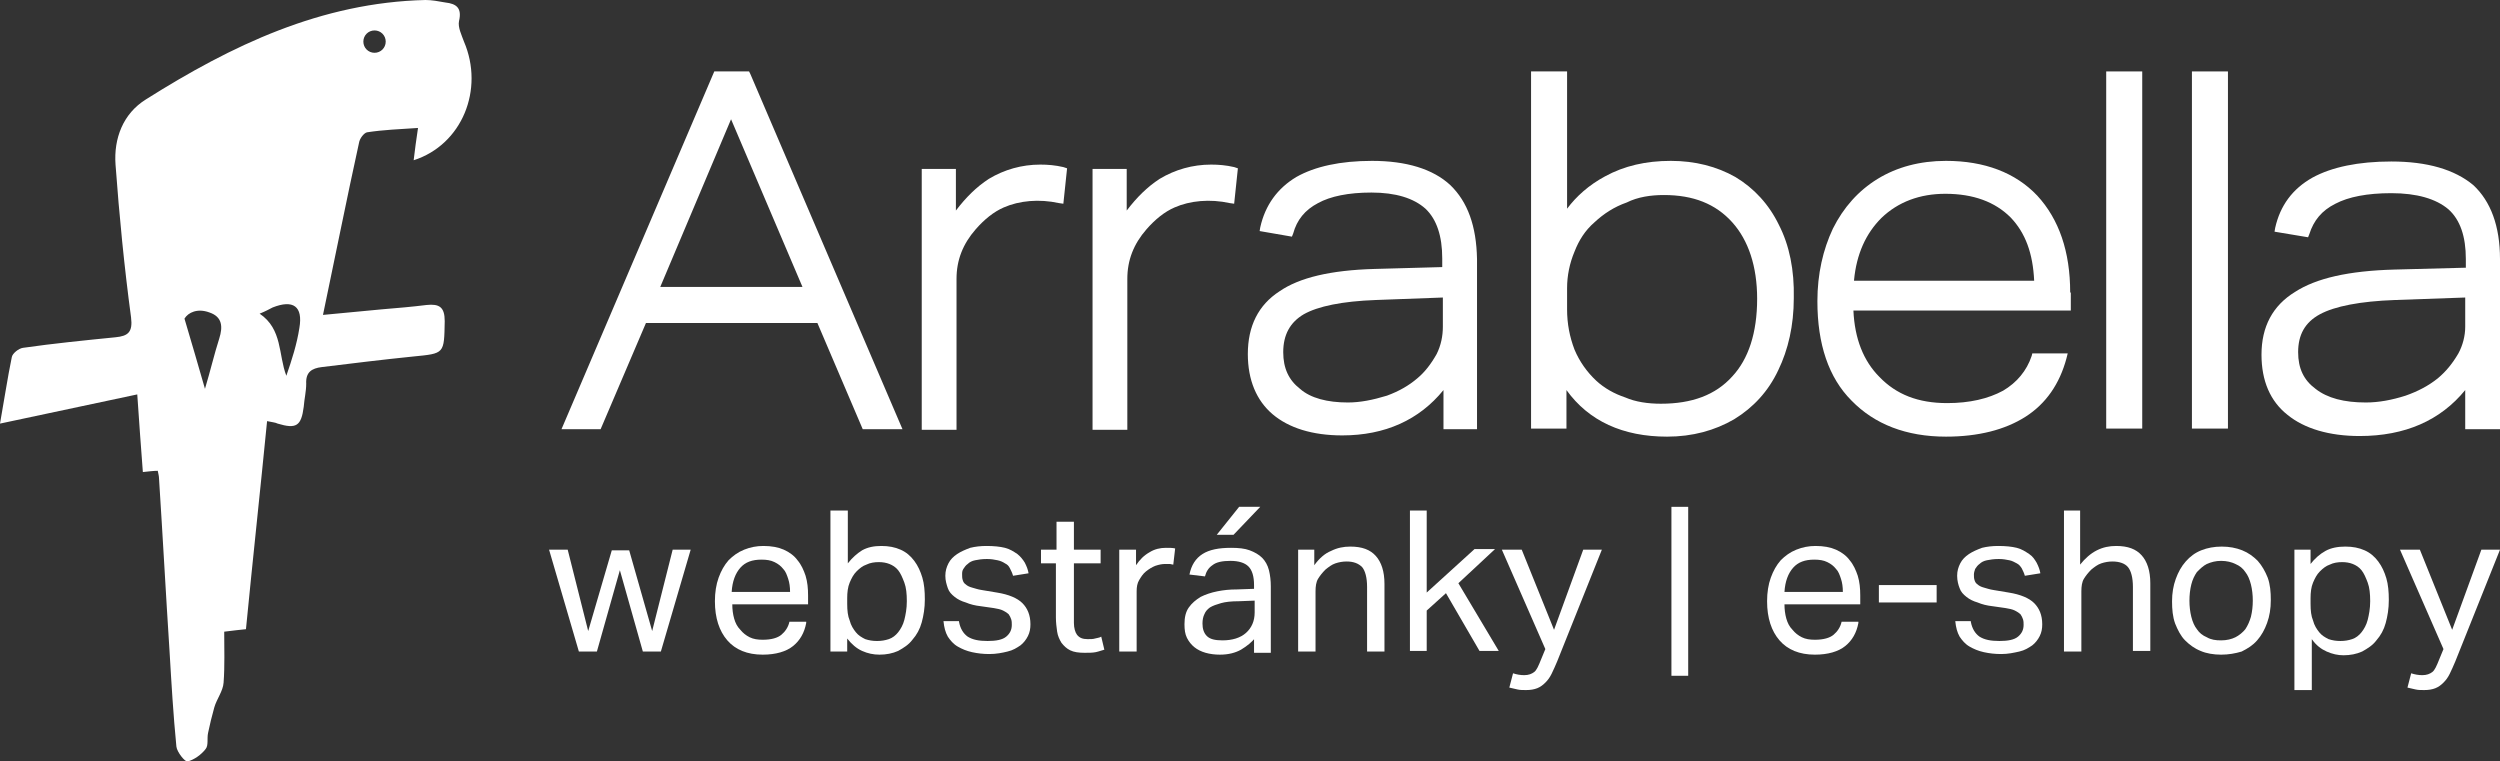
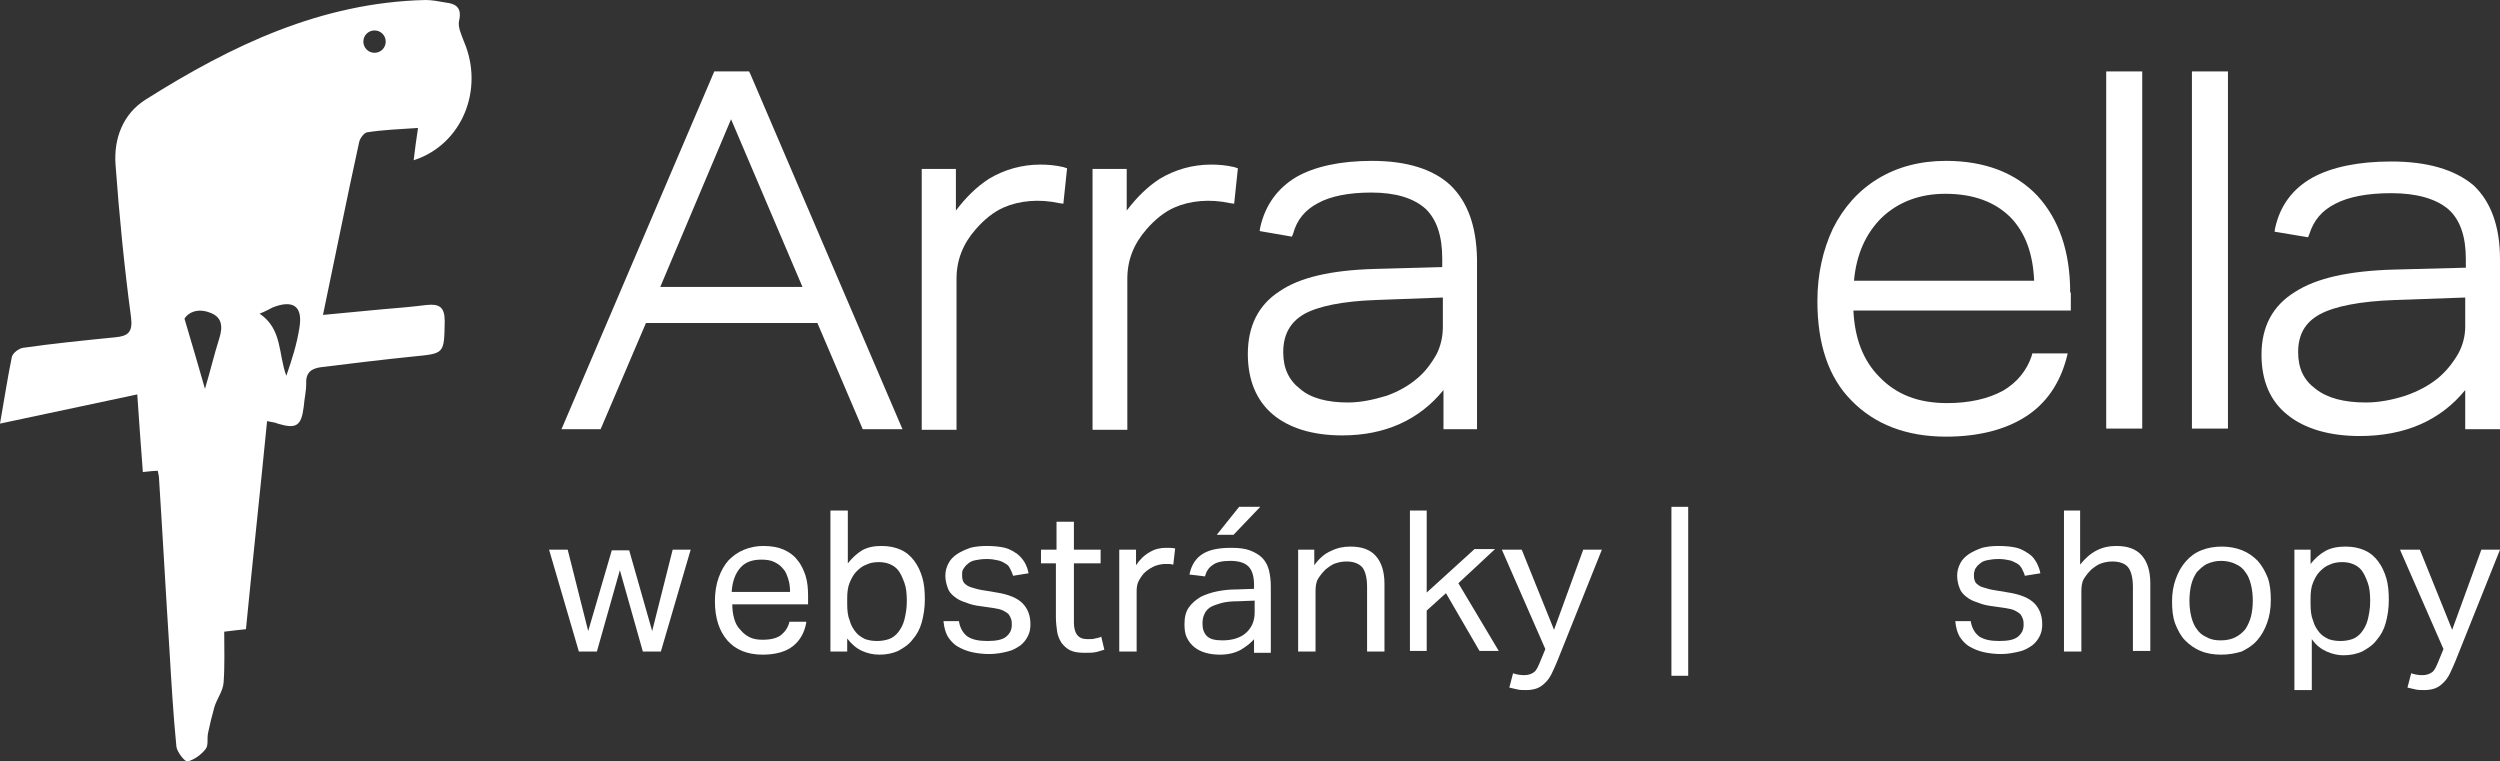
<svg xmlns="http://www.w3.org/2000/svg" version="1.1" id="Layer_1" x="0px" y="0px" width="402.5px" height="122.6px" viewBox="0 0 402.5 122.6" style="enable-background:new 0 0 402.5 122.6;" xml:space="preserve">
  <rect x="0" y="0" width="402.5" height="122.6" fill="#333333" stroke="none" />
  <style type="text/css">
	.st0{fill:#FFFFFF;}
	.st1{fill-rule:evenodd;clip-rule:evenodd;fill:#FFFFFF;}
</style>
  <path class="st0" d="M62.1,6.7c0,1-0.8,1.8-1.8,1.8c-1,0-1.8-0.8-1.8-1.8s0.8-1.8,1.8-1.8C61.3,4.9,62.1,5.7,62.1,6.7z M43.9,49.5  c3.3-1.3,4.9-0.2,4.3,3.3c-0.4,2.6-1.2,5.1-2.1,7.7c-1.3-3.4-0.6-7.5-4.3-10C42.8,50.1,43.3,49.8,43.9,49.5z M35.3,54.5  c-0.8,2.5-1.4,5.1-2.3,8.1c-1.1-3.9-2.1-7.2-3.3-11.3c0.6-1,2.1-1.7,4-1C35.8,51,35.9,52.6,35.3,54.5z M43,67.8  c0.9,0.2,1.3,0.2,1.7,0.4c3,0.9,3.8,0.4,4.2-2.7c0.1-1.3,0.4-2.5,0.4-3.7c-0.1-1.9,0.9-2.5,2.5-2.7c4.9-0.6,9.8-1.2,14.7-1.7  c5.1-0.5,5-0.4,5.1-5.7c0-2.3-0.9-2.8-2.9-2.6c-2.4,0.3-4.8,0.5-7.2,0.7c-3.2,0.3-6.5,0.6-9.5,0.9c2-9.5,3.8-18.6,5.8-27.7  c0.1-0.7,0.8-1.6,1.3-1.7c2.6-0.4,5.2-0.5,8.2-0.7c-0.3,2-0.5,3.5-0.7,5.2c7.8-2.5,11.4-11.4,8.1-19.1c-0.4-1.1-1-2.3-0.8-3.3  c0.5-2.1-0.4-2.8-2.2-3C70.6,0.2,69.5,0,68.5,0C51.7,0.4,37.3,7.3,23.5,16c-3.7,2.3-5.2,6.3-4.9,10.5c0.6,8.2,1.4,16.4,2.5,24.6  c0.3,2.4-0.5,3-2.5,3.2c-5,0.5-10,1-14.9,1.7C3,56.1,2,56.9,1.9,57.5C1.2,60.9,0.7,64.3,0,68.2c7.4-1.6,14.7-3.1,22.1-4.7  C22.4,68,22.7,72,23,76c1-0.1,1.7-0.2,2.4-0.2c0.1,0.5,0.2,0.9,0.2,1.2c0.6,9.3,1.1,18.6,1.7,27.9c0.3,5.1,0.6,10.2,1.1,15.3  c0.1,0.9,1.4,2.5,1.8,2.4c1.1-0.3,2.2-1.1,2.9-2c0.5-0.6,0.2-1.7,0.4-2.6c0.3-1.4,0.6-2.7,1-4.1c0.4-1.4,1.4-2.6,1.5-4  c0.2-2.7,0.1-5.5,0.1-8.2c1.6-0.2,2.5-0.3,3.5-0.4C40.7,90,41.9,79,43,67.8z" />
  <path class="st0" d="M129.2,46.2h-22.9l11.4-27L129.2,46.2z M120.8,11.9l-0.2-0.4H115L90.4,69.1h6.3l7.3-17.1h27.6l7.3,17.1h6.4  L120.8,11.9z" />
  <path class="st0" d="M171.8,27.1l-0.6,5.7l-0.7-0.1c-3.2-0.7-6.4-0.4-8.9,0.7c-1.6,0.7-3.1,1.9-4.5,3.5c-2.1,2.4-3.1,5-3.1,8v24.3  h-5.6V27.2h5.5v6.7c1.6-2.1,3.3-3.8,5.3-5.1c2.5-1.5,5.3-2.3,8.3-2.3c1.2,0,2.4,0.1,3.7,0.4L171.8,27.1z" />
  <path class="st0" d="M199.3,27.1l-0.6,5.7l-0.7-0.1c-3.2-0.7-6.4-0.4-8.9,0.7c-1.6,0.7-3.1,1.9-4.5,3.5c-2.1,2.4-3.1,5-3.1,8v24.3  h-5.6V27.2h5.5v6.7c1.6-2.1,3.3-3.8,5.3-5.1c2.5-1.5,5.3-2.3,8.3-2.3c1.2,0,2.4,0.1,3.7,0.4L199.3,27.1z" />
  <path class="st0" d="M217,64.8c-3.3,0-6-0.7-7.7-2.2c-1.8-1.4-2.7-3.3-2.7-5.9c0-2.8,1.1-4.8,3.3-6.1c2.3-1.3,6.2-2.1,11.6-2.3  l10.8-0.4v4.7c0,1.5-0.3,3-1,4.4c-0.9,1.6-1.9,2.9-3.1,3.9c-1.4,1.2-3,2.1-4.9,2.8C221,64.4,219,64.8,217,64.8z M233.5,29.8  c-2.8-2.6-7.1-3.9-12.6-3.9c-5.1,0-9.2,0.9-12.2,2.6c-3,1.8-5,4.5-5.8,8.1l-0.1,0.6l5.2,0.9l0.2-0.5c0.6-2.2,1.9-3.8,4-4.9  c2-1.1,4.9-1.7,8.6-1.7c3.9,0,6.8,0.9,8.7,2.6c1.8,1.7,2.7,4.4,2.7,8v1.4l-10.9,0.3c-7.1,0.2-12.1,1.4-15.3,3.6  c-3.4,2.2-5.1,5.6-5.1,10.1c0,4.2,1.4,7.5,4,9.7c2.6,2.2,6.4,3.4,11.2,3.4c6.9,0,12.4-2.5,16.3-7.3v6.3h5.4V41.7  C237.7,36.4,236.3,32.5,233.5,29.8z" />
  <path class="st0" d="M298.5,45.1c0.4-4.2,1.9-7.5,4.4-10c2.7-2.6,6.2-3.9,10.3-3.9c4.5,0,8,1.3,10.5,3.8c2.4,2.5,3.6,5.8,3.8,10.2  H298.5z M333.3,47.1c0-6.6-1.8-11.8-5.3-15.6c-3.5-3.7-8.5-5.6-14.7-5.6c-4.2,0-7.9,1-11,2.9c-3.1,1.9-5.5,4.6-7.2,8  c-1.6,3.4-2.5,7.3-2.5,11.7c0,6.9,1.8,12.3,5.5,16c3.7,3.8,8.8,5.8,15.2,5.8c5.2,0,9.5-1.1,12.8-3.2c3.3-2.1,5.5-5.3,6.6-9.4  l0.2-0.8h-5.7l-0.1,0.4c-0.8,2.4-2.4,4.3-4.6,5.6c-2.4,1.3-5.4,2-9,2c-4.7,0-8.2-1.4-10.9-4.2c-2.6-2.6-4-6.2-4.2-10.7h35V47.1z" />
  <rect x="339.1" y="11.5" class="st1" width="5.8" height="57.5" />
  <rect x="352.9" y="11.5" class="st1" width="5.8" height="57.5" />
  <path class="st0" d="M392.5,60.9c-1.5,1.2-3.2,2.1-5.2,2.8c-2.2,0.7-4.3,1.1-6.4,1.1c-3.5,0-6.2-0.7-8.1-2.2  c-1.9-1.4-2.8-3.3-2.8-5.9c0-2.8,1.1-4.8,3.5-6.1c2.4-1.3,6.5-2.1,12.1-2.3l11.3-0.4v4.7c0,1.5-0.4,3-1.1,4.3  C394.8,58.6,393.8,59.8,392.5,60.9z M398.2,29.8c-3-2.5-7.4-3.8-13.2-3.8c-5.3,0-9.6,0.9-12.7,2.6c-3.2,1.8-5.2,4.5-6,8.1l-0.1,0.6  l5.4,0.9l0.2-0.5c0.7-2.2,2-3.8,4.2-4.9c2.1-1.1,5.1-1.7,9-1.7c4.1,0,7.2,0.9,9.2,2.6c1.9,1.7,2.8,4.4,2.8,8v1.4l-11.5,0.3  c-7.4,0.2-12.6,1.4-16,3.6c-3.6,2.2-5.4,5.6-5.4,10.1c0,4.2,1.4,7.5,4.2,9.7c2.7,2.2,6.7,3.4,11.6,3.4c7.3,0,13-2.5,17-7.4v6.3h5.6  V41.7C402.5,36.4,401,32.4,398.2,29.8z" />
-   <path class="st0" d="M267.9,31.4c4.7,0,8.3,1.4,11,4.4c2.6,2.9,4,7.1,4,12.3c0,5.5-1.4,9.7-4,12.5c-2.7,3-6.5,4.4-11.5,4.4  c-2.1,0-4.1-0.3-5.7-1c-1.8-0.6-3.4-1.5-4.7-2.7c-1.5-1.4-2.7-3.1-3.5-5c-0.8-2.1-1.2-4.2-1.2-6.5v-3.4c0-2,0.4-4,1.2-5.9  c0.7-1.8,1.7-3.4,3.2-4.7c1.5-1.4,3.2-2.5,5.2-3.2C263.7,31.7,265.8,31.4,267.9,31.4z M286.4,36.2c-1.6-3.3-4-5.9-7-7.7  c-3-1.7-6.5-2.6-10.4-2.6c-4,0-7.5,0.8-10.6,2.5c-2.6,1.4-4.6,3.2-6.1,5.2V11.5h-5.8v57.5h5.7v-6.2c3.6,5,9.1,7.5,16.2,7.5  c4.1,0,7.7-1,10.8-2.8c3.1-1.9,5.5-4.5,7.1-7.9c1.6-3.3,2.5-7.2,2.5-11.6C288.9,43.5,288.1,39.5,286.4,36.2z" />
  <path class="st0" d="M88.4,88.5h3l3.3,13.1l3.8-13h2.8l3.7,13l3.3-13.1h2.9l-4.8,16.4h-2.9l-3.7-13.1l-3.7,13.1h-2.9L88.4,88.5z" />
  <path class="st0" d="M129.8,100.3c-0.3,1.6-1,2.8-2.1,3.7c-1.1,0.9-2.8,1.4-4.9,1.4c-2.5,0-4.4-0.8-5.7-2.3c-1.3-1.5-2-3.6-2-6.3  c0-1.4,0.2-2.7,0.6-3.8c0.4-1.1,0.9-2,1.6-2.8c0.7-0.7,1.5-1.3,2.5-1.7c1-0.4,2-0.6,3.1-0.6c1.3,0,2.4,0.2,3.3,0.6  c0.9,0.4,1.7,1,2.2,1.7c0.6,0.7,1,1.6,1.3,2.5c0.3,1,0.4,2,0.4,3.2v1.4h-12.2c0,0.8,0.1,1.6,0.3,2.3c0.2,0.7,0.5,1.3,1,1.8  c0.4,0.5,0.9,0.9,1.5,1.2c0.6,0.3,1.3,0.4,2.1,0.4c1.4,0,2.4-0.3,3-0.8c0.6-0.5,1.1-1.2,1.3-2.1H129.8z M127.2,95.3  c0-0.8-0.1-1.5-0.3-2.1c-0.2-0.6-0.4-1.2-0.8-1.6c-0.4-0.5-0.8-0.8-1.4-1.1c-0.6-0.3-1.3-0.4-2.1-0.4c-1.5,0-2.6,0.4-3.4,1.3  c-0.8,0.9-1.3,2.2-1.4,3.9H127.2z" />
  <path class="st0" d="M133.7,82.2h2.8v8.5c0.7-0.9,1.5-1.6,2.3-2.1c0.9-0.5,1.9-0.7,3.1-0.7c1.2,0,2.2,0.2,3.1,0.6  c0.9,0.4,1.6,1,2.2,1.8c0.6,0.8,1,1.7,1.3,2.7c0.3,1,0.4,2.2,0.4,3.5c0,1.4-0.2,2.6-0.5,3.7c-0.3,1.1-0.8,2-1.5,2.8  c-0.6,0.8-1.4,1.3-2.3,1.8c-0.9,0.4-1.9,0.6-3,0.6c-1,0-1.9-0.2-2.8-0.6c-0.9-0.4-1.7-1.1-2.4-2v2.1h-2.7V82.2z M136.4,97.2  c0,1.1,0.1,2,0.4,2.7c0.2,0.8,0.6,1.4,1,1.9c0.4,0.5,0.9,0.8,1.5,1.1c0.6,0.2,1.2,0.3,1.9,0.3c0.7,0,1.3-0.1,1.9-0.3  c0.6-0.2,1.1-0.6,1.5-1.1c0.4-0.5,0.8-1.2,1-2c0.2-0.8,0.4-1.8,0.4-3c0-1.2-0.1-2.2-0.4-3c-0.3-0.8-0.6-1.5-1-2  c-0.4-0.5-0.9-0.8-1.4-1c-0.5-0.2-1.1-0.3-1.7-0.3c-0.7,0-1.4,0.1-2,0.4c-0.6,0.2-1.1,0.6-1.6,1.1c-0.5,0.5-0.8,1.1-1.1,1.8  c-0.3,0.7-0.4,1.6-0.4,2.5V97.2z" />
  <path class="st0" d="M154.4,100.1c0.2,1.1,0.7,1.9,1.4,2.4c0.8,0.5,1.8,0.7,3.2,0.7c1.4,0,2.4-0.2,3-0.7c0.6-0.5,0.9-1.1,0.9-1.9  c0-0.3,0-0.6-0.1-0.9c-0.1-0.3-0.2-0.5-0.4-0.8c-0.2-0.2-0.5-0.4-0.9-0.6c-0.4-0.2-0.9-0.3-1.5-0.4l-2.1-0.3  c-0.9-0.1-1.7-0.3-2.4-0.6c-0.7-0.2-1.3-0.5-1.8-0.9c-0.5-0.4-0.9-0.8-1.1-1.4s-0.4-1.2-0.4-2c0-0.8,0.2-1.4,0.5-2  c0.3-0.6,0.8-1.1,1.4-1.5c0.6-0.4,1.3-0.7,2.1-1c0.8-0.2,1.7-0.3,2.6-0.3c1.2,0,2.2,0.1,3,0.3c0.8,0.2,1.4,0.6,2,1  c0.5,0.4,0.9,0.9,1.2,1.4c0.3,0.6,0.5,1.1,0.6,1.7l-2.5,0.4c-0.1-0.4-0.3-0.8-0.5-1.2s-0.4-0.6-0.8-0.8c-0.3-0.2-0.7-0.4-1.2-0.5  c-0.5-0.1-1-0.2-1.7-0.2c-0.8,0-1.4,0.1-1.9,0.2c-0.5,0.1-0.9,0.3-1.2,0.6c-0.3,0.2-0.5,0.5-0.7,0.8s-0.2,0.6-0.2,0.9  c0,0.3,0,0.6,0.1,0.9c0.1,0.3,0.2,0.5,0.5,0.7c0.2,0.2,0.6,0.4,1,0.5c0.4,0.1,0.9,0.3,1.6,0.4l2.4,0.4c1.9,0.3,3.3,0.9,4.1,1.7  c0.8,0.8,1.3,1.9,1.3,3.4c0,0.7-0.1,1.3-0.4,1.9c-0.3,0.6-0.7,1.1-1.2,1.5c-0.6,0.4-1.2,0.8-2.1,1c-0.8,0.2-1.8,0.4-2.9,0.4  c-1,0-1.9-0.1-2.8-0.3c-0.9-0.2-1.6-0.5-2.3-0.9c-0.7-0.4-1.2-1-1.6-1.6c-0.4-0.7-0.6-1.5-0.7-2.5H154.4z" />
  <path class="st0" d="M170.1,90.7h-2.5v-2.2h2.5V84h2.8v4.5h4.3v2.2h-4.3v9.6c0,0.8,0.2,1.5,0.5,1.9c0.4,0.5,0.9,0.7,1.7,0.7  c0.5,0,0.9,0,1.2-0.1c0.3-0.1,0.7-0.1,1-0.3l0.5,2.1c-0.4,0.1-0.9,0.3-1.4,0.4c-0.5,0.1-1.1,0.1-1.8,0.1c-0.9,0-1.7-0.1-2.3-0.4  c-0.6-0.3-1-0.7-1.4-1.2c-0.3-0.5-0.6-1.1-0.7-1.8c-0.1-0.7-0.2-1.5-0.2-2.3V90.7z" />
  <path class="st0" d="M180.2,88.5h2.7V91c0.6-0.9,1.3-1.6,2.2-2.1c0.8-0.5,1.7-0.7,2.6-0.7c0.6,0,1.1,0,1.5,0.1l-0.3,2.6  c-0.2,0-0.4-0.1-0.6-0.1c-0.2,0-0.4,0-0.7,0c-0.5,0-1,0.1-1.6,0.3c-0.5,0.2-1,0.5-1.5,0.9c-0.5,0.4-0.8,0.9-1.1,1.4  c-0.3,0.5-0.4,1.1-0.4,1.8v9.7h-2.8V88.5z" />
  <path class="st0" d="M202.1,102.7c-0.6,0.7-1.3,1.3-2.3,1.9c-0.9,0.5-2,0.8-3.4,0.8c-0.8,0-1.6-0.1-2.3-0.3  c-0.7-0.2-1.3-0.5-1.8-0.9c-0.5-0.4-0.9-0.9-1.2-1.5c-0.3-0.6-0.4-1.3-0.4-2.2c0-1.1,0.2-2,0.7-2.7c0.5-0.7,1.1-1.2,1.9-1.7  c0.8-0.4,1.7-0.7,2.7-0.9c1-0.2,2-0.3,3.1-0.3l2.8-0.1v-0.6c0-1.4-0.3-2.4-0.9-3c-0.6-0.6-1.6-0.9-2.9-0.9c-1.3,0-2.3,0.2-2.9,0.7  c-0.6,0.4-1,1-1.2,1.8l-2.5-0.3c0.3-1.5,1-2.6,2.1-3.3c1.1-0.7,2.6-1,4.6-1c1.2,0,2.2,0.1,3,0.4c0.8,0.3,1.5,0.7,2,1.2  c0.5,0.5,0.9,1.2,1.1,2c0.2,0.8,0.3,1.7,0.3,2.6v10.7h-2.7V102.7z M202,96.7l-2.6,0.1c-1.1,0-2.1,0.1-2.8,0.3  c-0.7,0.2-1.3,0.4-1.8,0.7c-0.4,0.3-0.7,0.6-0.9,1.1c-0.2,0.4-0.3,0.9-0.3,1.5c0,0.8,0.2,1.5,0.7,2c0.5,0.5,1.3,0.7,2.5,0.7  c1.6,0,2.9-0.4,3.8-1.2c0.9-0.8,1.4-1.9,1.4-3.3V96.7z M199.5,81.6h3.4l-4.3,4.5h-2.7L199.5,81.6z" />
  <path class="st0" d="M208.9,88.5h2.7V91c0.8-1.1,1.7-1.9,2.7-2.3c1-0.5,2-0.7,3.1-0.7c1.9,0,3.2,0.5,4.1,1.5c0.9,1,1.4,2.5,1.4,4.5  v10.9h-2.8V94.5c0-1.5-0.3-2.6-0.8-3.2c-0.6-0.6-1.4-0.9-2.5-0.9c-0.6,0-1.2,0.1-1.8,0.3s-1.1,0.6-1.6,1c-0.5,0.5-0.9,1-1.2,1.5  c-0.3,0.5-0.4,1.2-0.4,2v9.7h-2.8V88.5z" />
  <path class="st0" d="M227,82.2h2.7v13.2l7.7-7h3.3l-5.9,5.5l6.5,10.9h-3.1l-5.4-9.3l-3.1,2.8v6.5H227V82.2z" />
  <path class="st0" d="M243.6,108.4c0.6,0.2,1.2,0.3,1.8,0.3c0.7,0,1.2-0.2,1.6-0.5c0.4-0.3,0.7-1,1.1-2l0.7-1.7l-7-16h3.2l5.2,12.9  l4.7-12.9h3l-7.2,18c-0.3,0.7-0.6,1.4-0.9,2s-0.6,1-1,1.4c-0.4,0.4-0.8,0.7-1.3,0.9c-0.5,0.2-1.1,0.3-1.8,0.3c-0.5,0-1,0-1.4-0.1  c-0.4-0.1-0.8-0.2-1.3-0.3L243.6,108.4z" />
  <path class="st0" d="M269.1,81.6h2.7v27.2h-2.7V81.6z" />
-   <path class="st0" d="M299.2,100.3c-0.3,1.6-1,2.8-2.1,3.7c-1.1,0.9-2.8,1.4-4.9,1.4c-2.5,0-4.4-0.8-5.7-2.3c-1.3-1.5-2-3.6-2-6.3  c0-1.4,0.2-2.7,0.6-3.8s0.9-2,1.6-2.8c0.7-0.7,1.5-1.3,2.5-1.7c1-0.4,2-0.6,3.1-0.6c1.3,0,2.4,0.2,3.3,0.6c0.9,0.4,1.7,1,2.2,1.7  c0.6,0.7,1,1.6,1.3,2.5c0.3,1,0.4,2,0.4,3.2v1.4h-12.2c0,0.8,0.1,1.6,0.3,2.3c0.2,0.7,0.5,1.3,1,1.8c0.4,0.5,0.9,0.9,1.5,1.2  c0.6,0.3,1.3,0.4,2.1,0.4c1.4,0,2.4-0.3,3-0.8c0.6-0.5,1.1-1.2,1.3-2.1H299.2z M296.7,95.3c0-0.8-0.1-1.5-0.3-2.1  c-0.2-0.6-0.4-1.2-0.8-1.6c-0.4-0.5-0.8-0.8-1.4-1.1c-0.6-0.3-1.3-0.4-2.1-0.4c-1.5,0-2.6,0.4-3.4,1.3c-0.8,0.9-1.3,2.2-1.4,3.9  H296.7z" />
-   <path class="st0" d="M302.5,94.2h9.3V97h-9.3V94.2z" />
  <path class="st0" d="M317.3,100.1c0.2,1.1,0.7,1.9,1.4,2.4c0.8,0.5,1.8,0.7,3.2,0.7c1.4,0,2.4-0.2,3-0.7c0.6-0.5,0.9-1.1,0.9-1.9  c0-0.3,0-0.6-0.1-0.9c-0.1-0.3-0.2-0.5-0.4-0.8c-0.2-0.2-0.5-0.4-0.9-0.6c-0.4-0.2-0.9-0.3-1.5-0.4l-2.1-0.3  c-0.9-0.1-1.7-0.3-2.4-0.6c-0.7-0.2-1.3-0.5-1.8-0.9c-0.5-0.4-0.9-0.8-1.1-1.4c-0.2-0.5-0.4-1.2-0.4-2c0-0.8,0.2-1.4,0.5-2  c0.3-0.6,0.8-1.1,1.4-1.5c0.6-0.4,1.3-0.7,2.1-1c0.8-0.2,1.7-0.3,2.6-0.3c1.2,0,2.2,0.1,3,0.3c0.8,0.2,1.4,0.6,2,1s0.9,0.9,1.2,1.4  c0.3,0.6,0.5,1.1,0.6,1.7l-2.5,0.4c-0.1-0.4-0.3-0.8-0.5-1.2c-0.2-0.3-0.4-0.6-0.8-0.8s-0.7-0.4-1.2-0.5c-0.5-0.1-1-0.2-1.7-0.2  c-0.8,0-1.4,0.1-1.9,0.2c-0.5,0.1-0.9,0.3-1.2,0.6c-0.3,0.2-0.5,0.5-0.7,0.8c-0.1,0.3-0.2,0.6-0.2,0.9c0,0.3,0,0.6,0.1,0.9  c0.1,0.3,0.2,0.5,0.5,0.7c0.2,0.2,0.6,0.4,1,0.5c0.4,0.1,0.9,0.3,1.6,0.4l2.4,0.4c1.9,0.3,3.3,0.9,4.1,1.7c0.8,0.8,1.3,1.9,1.3,3.4  c0,0.7-0.1,1.3-0.4,1.9c-0.3,0.6-0.7,1.1-1.2,1.5c-0.6,0.4-1.2,0.8-2.1,1s-1.8,0.4-2.9,0.4c-1,0-1.9-0.1-2.8-0.3  c-0.9-0.2-1.6-0.5-2.3-0.9c-0.7-0.4-1.2-1-1.6-1.6c-0.4-0.7-0.6-1.5-0.7-2.5H317.3z" />
  <path class="st0" d="M332.1,82.2h2.8v8.7c0.8-1,1.7-1.8,2.7-2.3c1-0.5,2-0.7,3.1-0.7c1.9,0,3.2,0.5,4.1,1.5s1.4,2.5,1.4,4.5v10.9  h-2.8V94.5c0-1.5-0.3-2.6-0.8-3.2c-0.5-0.6-1.4-0.9-2.5-0.9c-0.6,0-1.2,0.1-1.8,0.3s-1.1,0.6-1.6,1c-0.5,0.5-0.9,1-1.2,1.5  c-0.3,0.5-0.4,1.2-0.4,2v9.7h-2.8V82.2z" />
  <path class="st0" d="M357.6,105.4c-1.2,0-2.4-0.2-3.3-0.6c-1-0.4-1.8-1-2.5-1.7c-0.7-0.7-1.2-1.7-1.6-2.7c-0.4-1.1-0.5-2.3-0.5-3.6  c0-1.3,0.2-2.5,0.6-3.6c0.4-1.1,0.9-2,1.6-2.8c0.7-0.8,1.5-1.4,2.5-1.8c1-0.4,2.1-0.6,3.3-0.6c1.2,0,2.3,0.2,3.3,0.6  c1,0.4,1.8,1,2.5,1.7c0.7,0.8,1.2,1.7,1.6,2.7c0.4,1.1,0.5,2.3,0.5,3.6c0,1.4-0.2,2.6-0.6,3.7c-0.4,1.1-0.9,2-1.6,2.8  c-0.7,0.8-1.5,1.3-2.5,1.8C359.9,105.2,358.8,105.4,357.6,105.4z M357.6,103.1c0.9,0,1.7-0.2,2.3-0.5c0.6-0.3,1.2-0.8,1.6-1.3  c0.4-0.6,0.7-1.3,0.9-2c0.2-0.8,0.3-1.7,0.3-2.6c0-0.9-0.1-1.8-0.3-2.6c-0.2-0.8-0.5-1.5-0.9-2c-0.4-0.6-0.9-1-1.6-1.3  c-0.6-0.3-1.4-0.5-2.3-0.5c-0.9,0-1.6,0.2-2.3,0.5c-0.6,0.3-1.1,0.8-1.6,1.3c-0.4,0.6-0.7,1.2-0.9,2c-0.2,0.8-0.3,1.7-0.3,2.6  s0.1,1.8,0.3,2.6c0.2,0.8,0.5,1.5,0.9,2c0.4,0.6,0.9,1,1.6,1.3C356,103,356.7,103.1,357.6,103.1z" />
  <path class="st0" d="M369.3,88.5h2.7v2.3c0.7-0.9,1.5-1.6,2.4-2.1c0.9-0.5,2-0.7,3.2-0.7c1.2,0,2.2,0.2,3.1,0.6  c0.9,0.4,1.6,1,2.2,1.8s1,1.7,1.3,2.7c0.3,1,0.4,2.2,0.4,3.5c0,1.4-0.2,2.6-0.5,3.7c-0.3,1.1-0.8,2-1.5,2.8  c-0.6,0.8-1.4,1.3-2.3,1.8c-0.9,0.4-1.9,0.6-3,0.6c-0.9,0-1.8-0.2-2.7-0.6c-0.9-0.4-1.7-1-2.4-2v8.2h-2.8V88.5z M372,97.2  c0,1.1,0.1,2,0.4,2.7c0.2,0.8,0.6,1.4,1,1.9c0.4,0.5,0.9,0.8,1.5,1.1c0.6,0.2,1.2,0.3,1.9,0.3c0.7,0,1.3-0.1,1.9-0.3  c0.6-0.2,1.1-0.6,1.5-1.1c0.4-0.5,0.8-1.2,1-2c0.2-0.8,0.4-1.8,0.4-3c0-1.2-0.1-2.2-0.4-3c-0.3-0.8-0.6-1.5-1-2  c-0.4-0.5-0.9-0.8-1.4-1c-0.5-0.2-1.1-0.3-1.7-0.3c-0.7,0-1.4,0.1-2,0.4c-0.6,0.2-1.1,0.6-1.6,1.1c-0.5,0.5-0.8,1.1-1.1,1.8  c-0.3,0.7-0.4,1.6-0.4,2.5V97.2z" />
  <path class="st0" d="M388.2,108.4c0.6,0.2,1.2,0.3,1.8,0.3c0.7,0,1.2-0.2,1.6-0.5c0.4-0.3,0.7-1,1.1-2l0.7-1.7l-7-16h3.2l5.2,12.9  l4.7-12.9h3l-7.2,18c-0.3,0.7-0.6,1.4-0.9,2c-0.3,0.6-0.6,1-1,1.4c-0.4,0.4-0.8,0.7-1.3,0.9c-0.5,0.2-1.1,0.3-1.8,0.3  c-0.5,0-1,0-1.4-0.1c-0.4-0.1-0.8-0.2-1.3-0.3L388.2,108.4z" />
</svg>